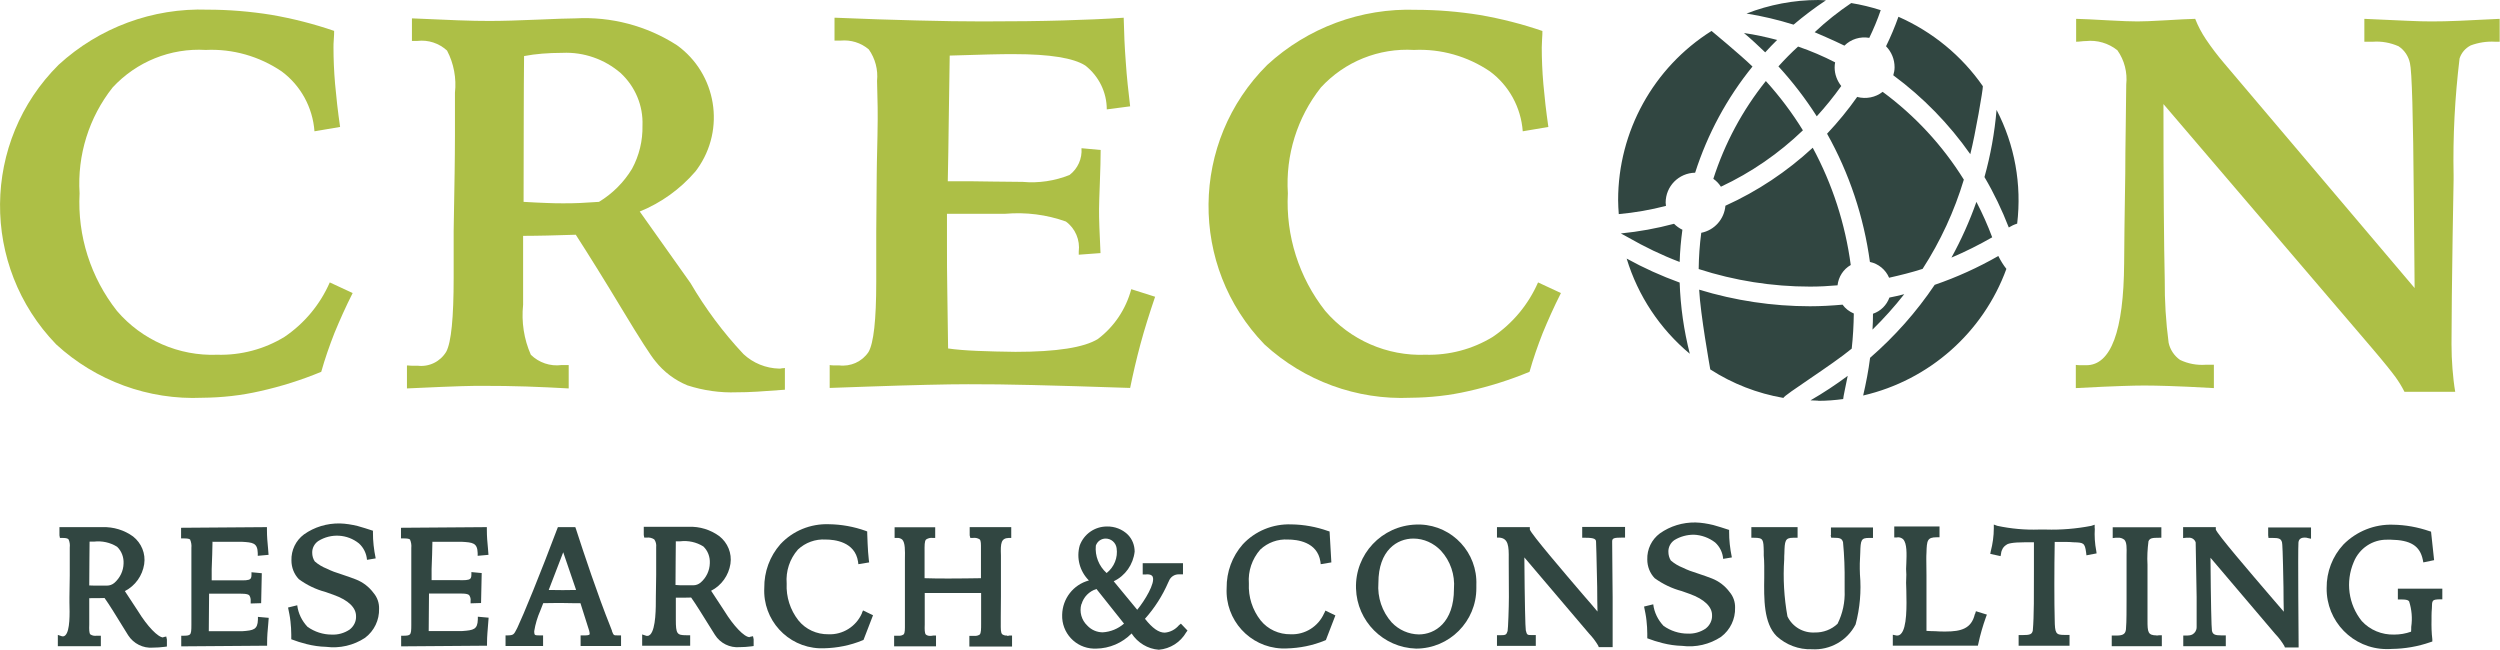
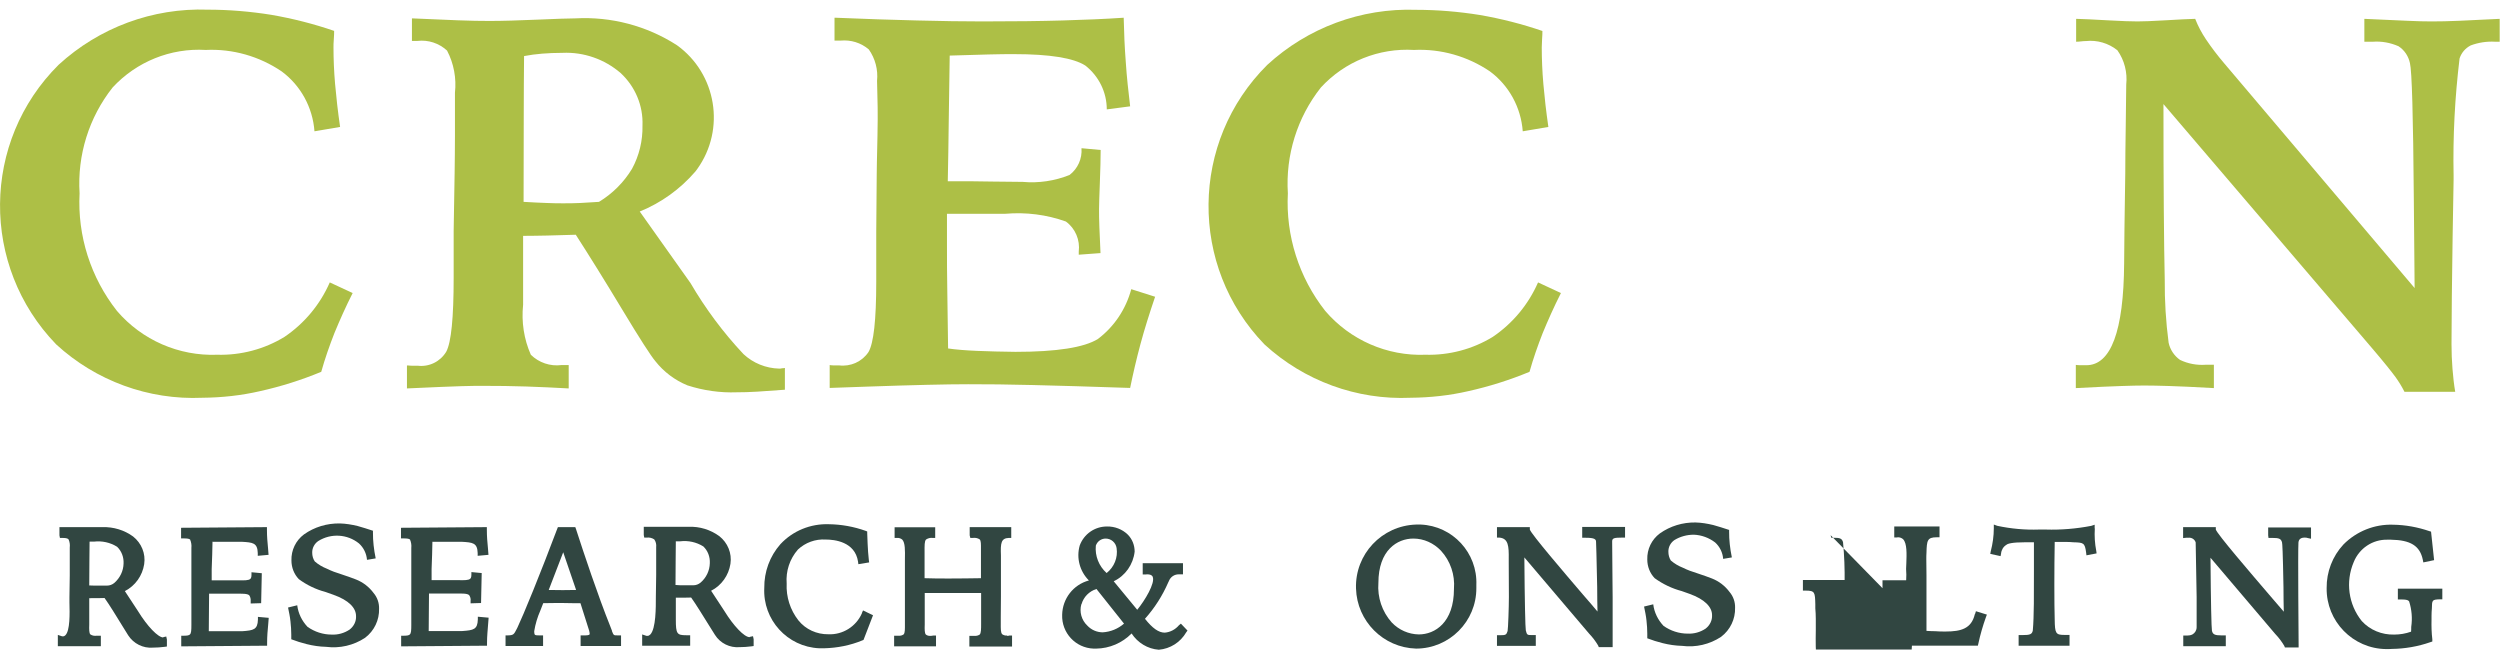
<svg xmlns="http://www.w3.org/2000/svg" id="b" viewBox="0 0 155.18 40.32">
  <g id="c">
    <g id="d">
      <g id="e">
        <path id="f" d="M37.99,39.16c-.03-.09-.07-.19-.12-.31-.74-1.84-1.65-4.56-2.12-6.02l-.04-.11h-1.08l-.04,.1c-.52,1.38-1.02,2.66-1.49,3.82s-.8,1.93-.98,2.31l-.04,.08c-.18,.35-.2,.4-.55,.41h-.15v.66h2.33v-.66h-.24c-.08,0-.23,0-.27-.04-.01-.01-.04-.06-.04-.22,.07-.44,.2-.87,.38-1.28,.06-.14,.12-.29,.18-.46,.26,0,.51-.01,.76-.01,.34,0,.68,0,1.04,.01h.51s.45,1.42,.45,1.42c.05,.14,.16,.46,.11,.53,0,0-.05,.05-.25,.05h-.3s0,.66,0,.66h2.51v-.66h-.22c-.24,0-.24,0-.35-.28Zm-3.06-2.53c-.27,0-.53,0-.87-.01l.9-2.34,.8,2.34c-.32,.01-.58,.01-.83,.01Z" fill="#314641" />
        <path id="g" d="M46.53,39.55c-.33,0-1-.7-1.57-1.63l-.82-1.25c.65-.33,1.09-.96,1.2-1.67,.1-.66-.17-1.31-.69-1.72-.55-.4-1.22-.61-1.91-.58h-2.78v.51l.03,.16h.16c.16-.02,.32,.02,.46,.11,.1,.14,.14,.31,.12,.48,0,.62,0,1.13,0,1.73,0,0-.02,1.32-.02,1.35,0,.65,.01,1.99-.35,2.35-.05,.05-.11,.08-.18,.08-.04,0-.07,0-.11-.02l-.21-.07v.7h2.98v-.65h-.25c-.57,0-.64-.09-.64-.97v-1.36c.32,0,.76,0,.95-.01,.29,.4,.76,1.17,1.11,1.73,.15,.25,.29,.46,.37,.59,.33,.52,.92,.81,1.53,.76,.24,0,.49-.02,.73-.05l.14-.02v-.42l-.04-.19-.19,.04Zm-4.57-5.95h.26c.5-.06,1.01,.05,1.44,.32,.28,.27,.42,.65,.4,1.04-.01,.46-.22,.9-.57,1.2-.13,.11-.29,.17-.46,.17-.15,0-.34,0-.54,0s-.39,0-.56-.02c0-1.03,.02-2.29,.02-2.72Z" fill="#314641" />
        <path id="h" d="M53.5,38.07c-.36,.82-1.19,1.34-2.08,1.3-.72,.01-1.41-.3-1.86-.86-.51-.65-.77-1.46-.73-2.29-.06-.77,.19-1.53,.7-2.11,.46-.43,1.08-.66,1.72-.62,.54,0,1.82,.13,2.01,1.37l.02,.16,.67-.11-.02-.15c-.07-.56-.1-1.65-.1-1.66v-.11l-.1-.04c-.73-.26-1.5-.4-2.28-.41-1.14-.04-2.24,.41-3.01,1.24-.66,.75-1.01,1.71-1,2.71-.1,1.98,1.43,3.66,3.41,3.75,.1,0,.21,0,.31,0,.81-.02,1.62-.18,2.37-.49l.07-.03,.59-1.53-.62-.3-.07,.16Z" fill="#314641" />
        <path id="i" d="M62.51,39.45c-.11,.01-.21-.02-.3-.08-.1-.1-.09-.35-.09-.67v-.4c0-.11,.01-1.11,.01-1.26v-.36c0-.52,0-1.22,0-1.63,0-.19,0-.39,0-.57-.03-.78,.01-1.07,.49-1.09h.15v-.67h-2.58v.51l.04,.16h.16c.15-.02,.3,.01,.42,.09,.09,.09,.08,.31,.08,.61,0,.17,0,.36,0,.58v1.22c-.63,.01-1.3,.02-1.97,.02-.53,0-1.04,0-1.53-.02v-1.65c0-.37-.01-.64,.09-.75,.12-.08,.27-.12,.41-.1h.16v-.66h-2.52v.66h.16c.11-.01,.22,.03,.31,.1,.19,.19,.18,.69,.17,1.21,0,.13,0,.26,0,.4v1.95c0,.15,0,1.25,0,1.25v.44c0,.3,.01,.54-.08,.64-.09,.06-.19,.09-.3,.08h-.29s0,.66,0,.66h2.6v-.67h-.17c-.05,.01-.1,.02-.14,.02-.11,.01-.23-.01-.32-.08-.08-.09-.08-.32-.07-.62,0-.16,0-.34,0-.54v-1.42c.34,0,1.06,0,1.82,0,.57,0,1.18,0,1.68,0v1.9c0,.34,0,.59-.09,.68-.09,.06-.21,.09-.32,.08-.05,0-.1,0-.15,0h-.17s0,.66,0,.66h2.65v-.68h-.17c-.05,.02-.09,.02-.13,.02Z" fill="#314641" />
        <path id="j" d="M73.18,38.81c-.22,.26-.53,.43-.88,.46-.38,0-.76-.27-1.23-.86,.6-.67,1.09-1.44,1.45-2.27l.03-.06c.1-.27,.35-.44,.64-.43h.24s0-.69,0-.69h-2.5v.7h.17s.07-.01,.1-.01c.28,0,.33,.11,.35,.15,.17,.39-.49,1.48-.96,2.05l-1.46-1.77c.72-.34,1.21-1.04,1.3-1.84,0-.4-.15-.78-.43-1.06-.34-.33-.81-.51-1.29-.5h0c-.76,0-1.43,.47-1.69,1.18-.22,.77,0,1.6,.57,2.17-.97,.26-1.64,1.13-1.66,2.13-.04,1.12,.83,2.06,1.95,2.1,.05,0,.11,0,.16,0,.83-.01,1.62-.35,2.2-.94,.38,.58,1,.96,1.69,1.01,.71-.06,1.34-.46,1.7-1.08l.08-.11-.41-.43-.12,.1Zm-6.05-1.3c.13-.46,.48-.81,.93-.95l1.71,2.15c-.37,.32-.83,.51-1.32,.54-.36,0-.71-.15-.96-.42-.36-.34-.5-.85-.37-1.32h0Zm.89-3.64c.09-.27,.34-.44,.61-.44,.34,0,.63,.25,.68,.59,.09,.59-.15,1.18-.62,1.55-.48-.43-.73-1.06-.67-1.7h0Z" fill="#314641" />
-         <path id="k" d="M82.19,38.07c-.36,.82-1.19,1.34-2.08,1.3-.72,.01-1.41-.3-1.86-.86-.51-.65-.77-1.46-.73-2.29-.06-.77,.2-1.53,.71-2.11,.46-.43,1.08-.66,1.72-.62,.54,0,1.82,.13,2.01,1.37l.02,.16,.66-.11-.11-1.92-.1-.03c-.73-.26-1.5-.4-2.28-.41-1.14-.04-2.24,.41-3.01,1.24-.66,.75-1.01,1.71-1,2.71-.1,1.98,1.43,3.66,3.4,3.75,.11,0,.21,0,.32,0,.81-.02,1.62-.18,2.37-.49l.07-.03,.59-1.53-.62-.3-.07,.16Z" fill="#314641" />
        <path id="l" d="M87.9,32.56c-2.13,.07-3.8,1.84-3.73,3.97,.06,2.03,1.69,3.67,3.73,3.73h0c2.07,0,3.75-1.69,3.74-3.76,0-.06,0-.13,0-.19,.08-1.99-1.47-3.67-3.46-3.75-.09,0-.18,0-.27,0Zm2.35,4c0,2.08-1.18,2.82-2.18,2.82-.64-.01-1.24-.28-1.68-.74-.6-.67-.9-1.56-.83-2.46,0-2.03,1.17-2.75,2.17-2.75,.65,0,1.26,.28,1.71,.75,.59,.64,.88,1.5,.81,2.37h0Z" fill="#314641" />
        <path id="m" d="M98.21,33.38h.22c.54,0,.64,.09,.64,.25,0,0,.04,1.06,.07,2.8,0,.6,.01,1.11,.02,1.53-.21-.26-.53-.62-.9-1.05-1.12-1.31-3.21-3.75-3.3-4.04v-.15h-2.04v.65h.15c.56,.05,.59,.53,.58,1.32v.22s.01,1.54,.01,2.14c0,.65-.05,1.99-.08,2.12-.08,.24-.11,.26-.5,.26h-.16v.66h2.41v-.67h-.25c-.27,0-.3,0-.37-.29-.03-.15-.07-1.78-.09-4.53l4.01,4.72c.22,.23,.41,.48,.57,.75l.04,.1h.86v-.57c0-.8,0-1.76,0-2.51,0-.23,0-.61-.01-1.05-.01-.81-.02-1.82-.02-2.43,0-.2,.1-.24,.64-.24h.16v-.66s-2.66,0-2.66,0v.66Z" fill="#314641" />
        <path id="n" d="M107.33,32.89v.11c0,.26,.01,.52,.04,.78,.03,.27,.07,.54,.13,.82l-.54,.09c-.03-.39-.21-.76-.5-1.02-.38-.29-.84-.46-1.32-.48-.42,0-.84,.11-1.2,.33-.24,.16-.39,.44-.38,.73,0,.19,.05,.38,.15,.54,.22,.19,.47,.34,.75,.45,.28,.14,.58,.25,.88,.34,.42,.14,.73,.25,.93,.33,.43,.17,.81,.46,1.09,.84,.23,.27,.35,.62,.34,.97,.02,.71-.3,1.38-.87,1.81-.71,.47-1.57,.67-2.42,.56-.41-.01-.81-.07-1.21-.17-.32-.08-.64-.18-.95-.3v-.15c0-.06,0-.11,0-.14,0-.27-.02-.54-.05-.82-.03-.29-.09-.57-.15-.86l.57-.14c.06,.5,.29,.97,.64,1.34,.44,.31,.96,.48,1.5,.48,.39,.02,.78-.09,1.11-.31,.26-.2,.42-.51,.4-.84,0-.5-.45-.98-1.4-1.32-.21-.07-.37-.13-.48-.17-.6-.16-1.17-.43-1.68-.8-.3-.31-.46-.73-.46-1.16-.02-.64,.27-1.24,.78-1.62,.65-.46,1.42-.69,2.21-.68,.37,.01,.74,.07,1.11,.16,.31,.08,.62,.19,.97,.3Z" fill="#314641" />
-         <path id="o" d="M113.63,33.22l.04,.16h.16c.37,0,.5,.04,.57,.27,.08,.83,.11,1.67,.1,2.51v.5c.03,.71-.12,1.42-.44,2.06-.38,.36-.89,.55-1.41,.54-.72,.04-1.39-.35-1.7-1-.21-1.17-.28-2.36-.2-3.55,0-.13,0-.25,.01-.36,.02-.77,.04-.97,.54-.97h.28s0-.66,0-.66h-2.87v.66h.17c.58,0,.58,.11,.6,.84v.26c.04,.41,.03,.87,.03,1.36-.02,1.33-.04,2.84,.77,3.65,.59,.54,1.38,.84,2.18,.81,1.13,.07,2.2-.53,2.72-1.54,.27-1.01,.36-2.06,.27-3.11-.02-.45-.01-.9,.02-1.34,.02-.81,.06-.92,.56-.92h.23s0-.65,0-.65h-2.61v.49Z" fill="#314641" />
+         <path id="o" d="M113.63,33.22l.04,.16h.16c.37,0,.5,.04,.57,.27,.08,.83,.11,1.67,.1,2.51v.5h.28s0-.66,0-.66h-2.87v.66h.17c.58,0,.58,.11,.6,.84v.26c.04,.41,.03,.87,.03,1.36-.02,1.33-.04,2.84,.77,3.65,.59,.54,1.38,.84,2.18,.81,1.13,.07,2.2-.53,2.72-1.54,.27-1.01,.36-2.06,.27-3.11-.02-.45-.01-.9,.02-1.34,.02-.81,.06-.92,.56-.92h.23s0-.65,0-.65h-2.61v.49Z" fill="#314641" />
        <path id="p" d="M122.58,38.13c-.21,.89-.85,1.07-1.82,1.07-.21,0-.43,0-.64-.02-.18,0-.36-.01-.54-.02v-3.47s-.01-.98-.01-.98c0-.14,0-.27,.01-.39,.02-.78,.05-.97,.64-.97h.17v-.67h-2.81s0,.68,0,.68h.17s.06-.01,.06-.01c.12,0,.23,.04,.32,.12,.25,.26,.22,.94,.2,1.48-.02,.24-.02,.48,0,.72-.02,.33-.02,.67,0,1,.02,.91,.05,2.3-.34,2.68-.06,.06-.14,.1-.22,.1-.03,0-.06,0-.09-.01l-.19-.04v.68h5.28l.03-.13c.12-.56,.28-1.11,.47-1.64l.06-.16-.68-.21-.05,.16Z" fill="#314641" />
        <path id="q" d="M130.02,32.8v-.23s-.21,.07-.21,.07c-.93,.18-1.88,.26-2.83,.23h-.41c-.87,.03-1.74-.05-2.59-.23l-.22-.08v.23c0,.48-.07,.97-.19,1.43l-.03,.16,.64,.14,.03-.16c.02-.22,.14-.43,.33-.54,.07-.07,.34-.16,1.15-.16h.56v1.72c0,1.42,.01,2.89-.07,3.76-.05,.24-.19,.28-.64,.28h-.24v.66h3.16v-.67h-.17c-.06,0-.12,0-.17,0-.51,0-.57-.1-.58-.94-.03-.98-.03-3.18,0-4.83h.77c.14,0,.27,.01,.38,.02,.63,.02,.72,.02,.8,.64l.02,.17,.63-.12-.02-.15c-.09-.46-.12-.93-.09-1.4Z" fill="#314641" />
-         <path id="r" d="M133.87,39.44c-.55,0-.57-.21-.57-.93v-2.78c0-.19,0-.42,0-.67-.03-.49,0-.98,.06-1.46,.08-.2,.24-.22,.64-.22h.16v-.65h-3.02v.67l.17-.02c.05,0,.1,0,.14,0,.15-.02,.29,.03,.41,.12,.16,.16,.15,.52,.14,.94,0,.22,0,.45,0,.67v2.12c0,.5,0,1.44-.03,1.7,0,.4-.14,.52-.6,.52h-.29s0,.66,0,.66h3.11v-.68h-.17c-.06,.01-.11,.02-.17,.02Z" fill="#314641" />
        <path id="s" d="M140.79,33.23l.02,.16h.24c.4,0,.54,.04,.6,.28,.02,.07,.05,.53,.09,2.77,0,.6,.01,1.11,.02,1.53-.22-.26-.54-.63-.92-1.07-1.12-1.31-3.21-3.74-3.3-4.03v-.15h-2.03v.68l.18-.02s.09,0,.13,0c.21-.03,.41,.09,.47,.29l.06,3.38v1.88c0,.19-.1,.36-.26,.45-.1,.05-.21,.07-.32,.07h-.25s0,.66,0,.66h2.64v-.67h-.27c-.41,0-.54-.06-.59-.29-.03-.15-.07-1.78-.09-4.53l4.01,4.72c.22,.23,.41,.48,.57,.75l.04,.1h.85v-.16c0-.06-.05-5.88-.01-6.36,.02-.2,.15-.3,.38-.3,.07,0,.14,0,.21,.03l.19,.04v-.7s-2.66,0-2.66,0v.49Z" fill="#314641" />
        <path id="t" d="M148.84,36.55v.66h.24c.32,0,.41,.05,.46,.12,.16,.51,.21,1.05,.13,1.58,0,.11,0,.21-.01,.3-.34,.12-.69,.18-1.05,.18-.76,.02-1.5-.28-2.01-.84-.83-1.03-1.02-2.44-.5-3.66,.34-.85,1.17-1.41,2.09-1.39,.06,0,.13,0,.21,0,1.23,.02,1.81,.38,1.99,1.25l.03,.16,.67-.14-.19-1.77-.1-.03c-.73-.25-1.49-.39-2.26-.4-1.15-.04-2.27,.41-3.08,1.23-.68,.73-1.05,1.7-1.04,2.7-.03,2.07,1.63,3.77,3.7,3.79,.12,0,.23,0,.35-.01,.81-.01,1.62-.15,2.39-.42l.12-.04v-.13c-.05-.41-.06-.82-.05-1.23v-.25c0-.16,.01-.3,.02-.42,.01-.55,.01-.57,.5-.59h.15v-.66h-2.75Z" fill="#314641" />
        <path id="u" d="M10.14,39.57c-.33,0-1-.7-1.57-1.63l-.82-1.25c.65-.33,1.09-.96,1.2-1.67,.1-.66-.17-1.31-.69-1.72-.55-.4-1.22-.6-1.9-.58H3.69v.51l.03,.16h.16c.27,0,.35,.05,.38,.1,.07,.16,.09,.33,.07,.5,0,.62,0,1.12,0,1.73,0,0-.02,1.31-.02,1.35v.32c.02,.7,.04,1.75-.25,2.04-.04,.04-.09,.07-.15,.07-.04,0-.07,0-.11-.02l-.21-.07v.7h2.67v-.65h-.25c-.14,.02-.28,0-.4-.08-.08-.08-.08-.31-.07-.62v-1.63c.32,0,.77,0,.95-.01,.29,.4,.76,1.17,1.11,1.74,.15,.25,.28,.46,.36,.58,.33,.51,.92,.81,1.53,.76,.24,0,.49-.02,.73-.05l.14-.02v-.43l-.04-.19-.19,.04Zm-4.57-5.95c.07,0,.16,0,.26,0,.5-.06,1.01,.05,1.44,.32,.28,.27,.42,.65,.4,1.04-.01,.46-.22,.89-.57,1.2-.13,.11-.29,.17-.46,.17-.14,0-.34,0-.53,0s-.39,0-.57-.01c0-1.02,.02-2.28,.02-2.71Z" fill="#314641" />
        <path id="v" d="M13.17,33.63h1.84c.68,.04,.97,.06,.99,.7v.17l.67-.06-.03-.39c-.04-.41-.07-.74-.07-1.17v-.16l-5.33,.04v.66h.16c.22,0,.35,.02,.4,.07,.07,.16,.1,.35,.08,.52v4.79c0,.32-.01,.5-.09,.58-.06,.06-.17,.08-.38,.08h-.16v.66l5.33-.04v-.15c0-.44,.03-.78,.07-1.2l.03-.38-.67-.06v.17c-.02,.62-.27,.67-.97,.72h-2.08s.02-2.49,.02-2.49v.16h1.64c.42,0,.73-.01,.85,.1,.07,.1,.1,.23,.09,.35v.16l.65-.02,.04-1.86-.64-.06v.17c0,.17-.05,.22-.07,.24-.1,.1-.38,.1-.73,.09h-.3c-.14,0-.38,0-.63,0s-.53,0-.74,0v-.69c.03-.58,.04-1.28,.05-1.68Z" fill="#314641" />
        <path id="w" d="M26.82,33.63h1.84c.68,.04,.97,.06,.99,.7v.17l.67-.06-.03-.39c-.04-.41-.07-.74-.07-1.17v-.16l-5.33,.04v.66h.16c.22,0,.35,.02,.4,.07,.07,.16,.1,.35,.08,.52v4.79c0,.32-.01,.5-.09,.58-.06,.06-.17,.08-.38,.08h-.16v.66l5.33-.04v-.16c0-.44,.04-.78,.07-1.2l.03-.38-.67-.06v.17c-.02,.62-.26,.67-.97,.72h-2.08s.02-2.49,.02-2.49v.16h1.64c.42,0,.73-.01,.85,.1,.07,.1,.11,.23,.09,.35v.16l.65-.02,.04-1.86-.64-.06v.17c0,.17-.05,.22-.07,.24-.1,.1-.38,.1-.73,.09h-.3c-.14,0-.38,0-.63,0s-.53,0-.74,0v-.69c.03-.58,.04-1.28,.05-1.68Z" fill="#314641" />
        <path id="x" d="M23.15,32.95v.11c0,.26,.01,.52,.04,.78,.03,.27,.07,.54,.13,.82l-.54,.09c-.03-.39-.21-.76-.5-1.02-.72-.58-1.73-.64-2.52-.15-.24,.16-.39,.44-.38,.73,0,.19,.05,.38,.16,.54,.22,.19,.47,.34,.75,.45,.28,.14,.58,.25,.88,.34,.42,.14,.73,.25,.93,.33,.43,.17,.81,.46,1.09,.84,.23,.27,.35,.62,.34,.97,.02,.71-.3,1.38-.87,1.81-.71,.47-1.57,.67-2.42,.56-.41-.01-.81-.07-1.21-.17-.32-.08-.64-.18-.95-.3,0-.04,0-.09,0-.15s0-.11,0-.14c0-.27-.02-.54-.05-.82-.03-.29-.09-.57-.15-.86l.57-.14c.06,.5,.29,.97,.64,1.34,.44,.31,.96,.48,1.5,.48,.39,.02,.78-.09,1.11-.31,.26-.2,.42-.51,.4-.84,0-.5-.44-.98-1.4-1.32-.21-.07-.37-.13-.48-.17-.6-.16-1.17-.43-1.67-.8-.3-.31-.46-.73-.46-1.16-.02-.64,.27-1.24,.78-1.62,.65-.46,1.42-.69,2.22-.68,.37,.01,.74,.07,1.11,.16,.31,.08,.62,.19,.97,.3Z" fill="#314641" />
      </g>
      <g id="y">
        <path id="z" d="M20.74,1.92c0,.11,0,.28-.02,.51s-.02,.4-.02,.51c0,.72,.03,1.48,.1,2.28s.17,1.69,.31,2.66l-1.59,.27c-.11-1.48-.85-2.84-2.04-3.72-1.39-.94-3.04-1.41-4.71-1.33-2.18-.13-4.3,.73-5.78,2.33-1.47,1.86-2.2,4.2-2.05,6.57-.14,2.64,.69,5.23,2.32,7.3,1.55,1.81,3.84,2.81,6.22,2.72,1.47,.04,2.92-.34,4.18-1.11,1.24-.84,2.21-2.01,2.81-3.38l1.42,.66c-.43,.85-.8,1.68-1.13,2.48-.31,.79-.59,1.59-.82,2.41-1.23,.51-2.5,.91-3.8,1.2-1.17,.27-2.37,.4-3.58,.41-3.34,.15-6.61-1.05-9.07-3.31C-1.22,16.51-1.15,8.78,3.64,4.02,6.16,1.71,9.48,.48,12.89,.6c1.32,0,2.64,.11,3.95,.32,1.33,.23,2.63,.56,3.91,1Z" fill="#adbf46" />
        <path id="aa" d="M25.29,22.68c.09,.01,.17,.02,.25,.02s.21,0,.38,0c.71,.09,1.41-.25,1.78-.87,.31-.58,.46-2.11,.46-4.6v-2.9l.06-3.6c.01-.76,.02-1.52,.02-2.27,0-.75,0-1.65,0-2.7,.1-.9-.07-1.82-.49-2.62-.5-.46-1.17-.68-1.84-.6h-.34V1.14c1.15,.05,2.1,.09,2.85,.12,.75,.03,1.4,.04,1.96,.04,.79,0,1.78-.03,2.96-.08s1.97-.08,2.38-.08c2.22-.12,4.42,.46,6.29,1.66,2.47,1.77,3.04,5.22,1.27,7.69-.04,.05-.08,.11-.12,.16-.94,1.09-2.12,1.94-3.45,2.48l3.15,4.44c.93,1.59,2.03,3.07,3.29,4.41,.6,.56,1.39,.88,2.21,.9,.06,0,.12,0,.18-.02,.06,0,.12-.01,.18-.02v1.35c-.65,.05-1.22,.09-1.71,.12s-.91,.04-1.27,.04c-1.04,.04-2.08-.11-3.07-.43-.78-.32-1.47-.84-1.99-1.5-.28-.33-.97-1.4-2.06-3.21-1.09-1.81-2.05-3.35-2.88-4.64-.67,.02-1.26,.04-1.77,.05-.51,.01-1.01,.02-1.5,.02v4.28c-.11,1.06,.05,2.13,.48,3.1,.5,.49,1.2,.73,1.9,.64h.45v1.45c-.88-.05-1.76-.09-2.64-.12-.88-.03-1.78-.04-2.7-.04-.3,0-.74,0-1.33,.02s-1.71,.06-3.37,.14v-1.41Zm7.21-10.15c.57,.03,1.05,.06,1.45,.07,.4,.02,.73,.02,1,.02,.33,0,.69,0,1.06-.02,.37-.02,.77-.04,1.17-.07,.84-.51,1.54-1.21,2.05-2.05,.45-.83,.67-1.75,.65-2.69,.05-1.23-.45-2.42-1.36-3.26-1-.86-2.29-1.31-3.61-1.25-.46,0-.88,.02-1.26,.05s-.75,.08-1.12,.15c-.01,1.17-.02,2.39-.02,3.67,0,1.28,0,3.07-.01,5.39Z" fill="#adbf46" />
        <path id="ab" d="M51.86,1.1c1.82,.08,3.51,.13,5.05,.17,1.54,.04,2.9,.06,4.07,.06,1.96,0,3.62-.02,4.98-.06,1.36-.04,2.62-.09,3.79-.17,.02,.93,.06,1.85,.13,2.76,.06,.91,.16,1.82,.27,2.74l-1.45,.19c0-1.06-.49-2.06-1.33-2.72-.73-.47-2.21-.71-4.42-.71-.4,0-.93,0-1.58,.02-.66,.02-1.46,.04-2.42,.07-.02,1.42-.04,2.77-.06,4.07-.02,1.3-.03,2.54-.06,3.73h.47c.62,0,1.4,0,2.32,.02,.93,.01,1.55,.02,1.86,.02,.99,.09,1.99-.06,2.91-.43,.51-.39,.79-1.01,.74-1.66l1.19,.11c0,.53-.02,1.21-.05,2.02s-.05,1.36-.05,1.65,0,.66,.02,1.11c.02,.45,.04,.99,.07,1.62l-1.35,.1v-.19c.09-.72-.21-1.44-.8-1.87-1.2-.43-2.48-.59-3.76-.48h-3.62v1.85c0,.95,0,1.93,.02,2.93,.01,1,.03,2.2,.05,3.58,.48,.07,1.09,.12,1.81,.15s1.51,.05,2.37,.06c2.56,0,4.27-.27,5.12-.8,1.02-.77,1.74-1.86,2.07-3.09l1.48,.47c-.35,1.03-.66,2.01-.91,2.94s-.46,1.84-.64,2.72c-2.53-.09-4.55-.14-6.05-.18s-2.83-.05-4.01-.05c-1.32,0-3.43,.05-6.32,.15-1,.03-1.76,.06-2.27,.08v-1.42c.06,.01,.14,.02,.22,.02s.2,0,.36,0c.72,.09,1.43-.23,1.83-.83,.32-.55,.48-2,.48-4.35v-3.09l.03-3.59c0-.16,0-.4,.01-.72,.03-1.32,.05-2.22,.05-2.7,0-.48,0-.98-.02-1.51-.01-.53-.02-.82-.02-.87,.07-.69-.11-1.38-.51-1.95-.49-.42-1.12-.61-1.76-.55h-.37V1.1Z" fill="#adbf46" />
        <path id="ac" d="M95.74,1.92c0,.11,0,.28-.02,.51-.01,.23-.02,.4-.02,.51,0,.72,.03,1.48,.1,2.28,.07,.8,.17,1.69,.31,2.66l-1.59,.27c-.11-1.48-.85-2.84-2.04-3.72-1.39-.94-3.04-1.41-4.71-1.33-2.18-.13-4.3,.72-5.78,2.33-1.47,1.86-2.2,4.2-2.05,6.57-.14,2.63,.69,5.23,2.32,7.3,1.55,1.81,3.84,2.81,6.22,2.72,1.47,.04,2.92-.34,4.18-1.11,1.24-.84,2.21-2.01,2.81-3.38l1.42,.66c-.43,.85-.8,1.68-1.13,2.48-.31,.79-.59,1.59-.82,2.41-1.23,.51-2.5,.91-3.8,1.2-1.17,.27-2.37,.4-3.58,.41-3.34,.15-6.61-1.05-9.07-3.31-4.7-4.86-4.62-12.59,.17-17.35,2.51-2.31,5.83-3.54,9.24-3.42,1.32,0,2.64,.11,3.95,.32,1.33,.23,2.63,.56,3.91,1Z" fill="#adbf46" />
        <path id="ad" d="M128.89,1.17c.41,.01,1.05,.04,1.92,.09,.87,.05,1.5,.07,1.87,.07,.33,0,.91-.02,1.74-.07,.83-.05,1.44-.08,1.84-.09,.17,.44,.4,.87,.66,1.26,.35,.52,.73,1.02,1.14,1.5l11.82,13.95c-.01-1.39-.03-3.26-.05-5.58-.04-5.12-.12-7.91-.24-8.38-.09-.43-.34-.81-.71-1.05-.5-.22-1.05-.32-1.59-.28h-.53V1.17c1.17,.05,2.06,.09,2.67,.12s1.12,.04,1.51,.04c.47,0,1.04-.01,1.71-.04s1.5-.07,2.51-.12v1.42h-.29c-.51-.03-1.03,.05-1.51,.23-.33,.17-.58,.46-.69,.81-.29,2.41-.42,4.83-.37,7.26v.26l-.06,3.49c-.02,1.34-.04,2.6-.05,3.77-.01,1.17-.02,2.16-.02,2.95,0,.53,.02,1.03,.06,1.53,.04,.49,.09,.97,.17,1.43h-3.15c-.16-.32-.35-.63-.56-.92-.25-.34-.72-.93-1.42-1.75l-12.98-15.19c0,5.07,.03,8.71,.08,10.91-.01,1.3,.07,2.61,.24,3.9,.09,.43,.35,.82,.71,1.07,.5,.24,1.05,.34,1.6,.3h.5v1.45c-1.22-.07-2.15-.11-2.77-.13-.63-.02-1.14-.03-1.55-.03-.34,0-.81,.01-1.41,.03-.6,.02-1.54,.06-2.84,.13v-1.44c.09,.01,.17,.02,.26,.02s.22,0,.39,0c1.53,0,2.32-2.11,2.35-6.32,.01-.93,.02-1.66,.02-2.17l.05-3.43c0-.7,.01-1.7,.03-3s.03-2.14,.03-2.5c.08-.75-.11-1.51-.55-2.13-.55-.44-1.26-.65-1.96-.57-.06,0-.16,0-.3,.02s-.23,.02-.3,.02V1.17Z" fill="#adbf46" />
      </g>
-       <path id="ae" d="M114.49,2.83c.4-.4,.98-.58,1.54-.48,.27-.56,.51-1.13,.71-1.72-.6-.19-1.21-.34-1.83-.44-.8,.54-1.56,1.14-2.27,1.81,0,0,1.24,.53,1.84,.83m-4.17-.35c-.68-.18-1.36-.33-2.06-.43,.46,.38,.89,.79,1.32,1.2,.24-.27,.49-.52,.74-.77m3.98,2.86c-.26-.33-.41-.73-.41-1.15,0-.11,.01-.22,.03-.32-.74-.38-1.51-.71-2.3-.98-.43,.39-.83,.8-1.22,1.23,.88,.96,1.68,2,2.38,3.1,.54-.59,1.05-1.22,1.52-1.88m-7.94,5.76c.19,.13,.35,.3,.47,.49,1.88-.88,3.59-2.06,5.09-3.5-.67-1.09-1.44-2.11-2.3-3.06-1.45,1.81-2.55,3.86-3.26,6.07m8.94-5.1c-.57,.81-1.2,1.58-1.88,2.3,1.38,2.46,2.28,5.16,2.66,7.96,.53,.11,.98,.48,1.19,.98,.71-.16,1.4-.33,2.08-.55,1.11-1.72,1.97-3.58,2.56-5.54-1.32-2.12-3.03-3.97-5.04-5.45-.44,.35-1.03,.46-1.57,.32m8.64,.81c-.12,1.41-.37,2.8-.75,4.16,.59,1,1.09,2.05,1.51,3.13,.16-.1,.33-.18,.52-.24,.29-2.43-.15-4.89-1.28-7.06m-9.55,12.09c-.67,.06-1.34,.1-2.03,.1-2.33,0-4.65-.35-6.88-1.03,.08,1.54,.66,4.77,.69,4.95,1.38,.89,2.92,1.49,4.54,1.77,.03-.18,3.03-2.05,4.24-3.06,.08-.72,.12-1.45,.13-2.18-.28-.12-.52-.3-.7-.55m1.89,.57c0,.33-.01,.66-.03,.98,.7-.69,1.36-1.42,1.97-2.2-.3,.08-.61,.15-.92,.21-.17,.47-.54,.84-1.01,1m-2.21-1.76c.06-.53,.36-1,.82-1.26-.34-2.55-1.14-5.02-2.36-7.28-1.6,1.48-3.43,2.7-5.42,3.6-.07,.83-.68,1.52-1.5,1.68-.1,.75-.15,1.5-.16,2.25,2.23,.72,4.56,1.09,6.91,1.09,.58,0,1.14-.03,1.71-.08m-1.2,7.17c.52,0,1.04-.04,1.55-.11-.01-.07,.2-1.03,.28-1.44-.74,.55-1.51,1.06-2.31,1.52,.16,0,.32,.02,.48,.02m8.27-8.88c.87-.37,1.71-.79,2.53-1.26-.28-.75-.61-1.49-.98-2.2-.42,1.19-.94,2.35-1.55,3.46m2.91-.1c-1.26,.72-2.58,1.32-3.95,1.79-1.13,1.68-2.48,3.2-4.01,4.53-.1,.79-.25,1.56-.43,2.34,4.1-.95,7.45-3.91,8.89-7.86-.19-.24-.35-.5-.49-.78h0Zm-19.78,.37c.02-.68,.08-1.34,.17-2-.19-.09-.37-.22-.52-.37-1.08,.29-2.19,.49-3.3,.6,0,0,.31,.17,.44,.24,1.03,.59,2.1,1.11,3.21,1.53m-3.29-.21c.7,2.31,2.07,4.37,3.92,5.91-.37-1.45-.58-2.93-.63-4.42-1.13-.41-2.24-.91-3.29-1.49m16.56-11.37c1.84,1.36,3.45,3.01,4.77,4.89,.31-1.22,.8-4.06,.78-4.22-1.31-1.89-3.13-3.38-5.24-4.31-.22,.62-.48,1.24-.77,1.83,.34,.35,.53,.81,.53,1.3,0,.17-.03,.34-.08,.5M113.34,.02c-.16,0-.31-.02-.47-.02-1.53,0-3.04,.29-4.46,.84,.99,.16,1.96,.39,2.92,.69,.64-.54,1.31-1.05,2.01-1.51m-7.1,1.9c-3.61,2.27-5.8,6.24-5.8,10.5,0,.29,.02,.58,.04,.87,.99-.09,1.97-.26,2.93-.51,0-.07-.02-.13-.02-.2,0-1.02,.81-1.84,1.83-1.86,.77-2.4,1.97-4.63,3.56-6.59-.74-.72-2.53-2.2-2.53-2.2h-.01Z" fill="#314641" />
    </g>
  </g>
</svg>